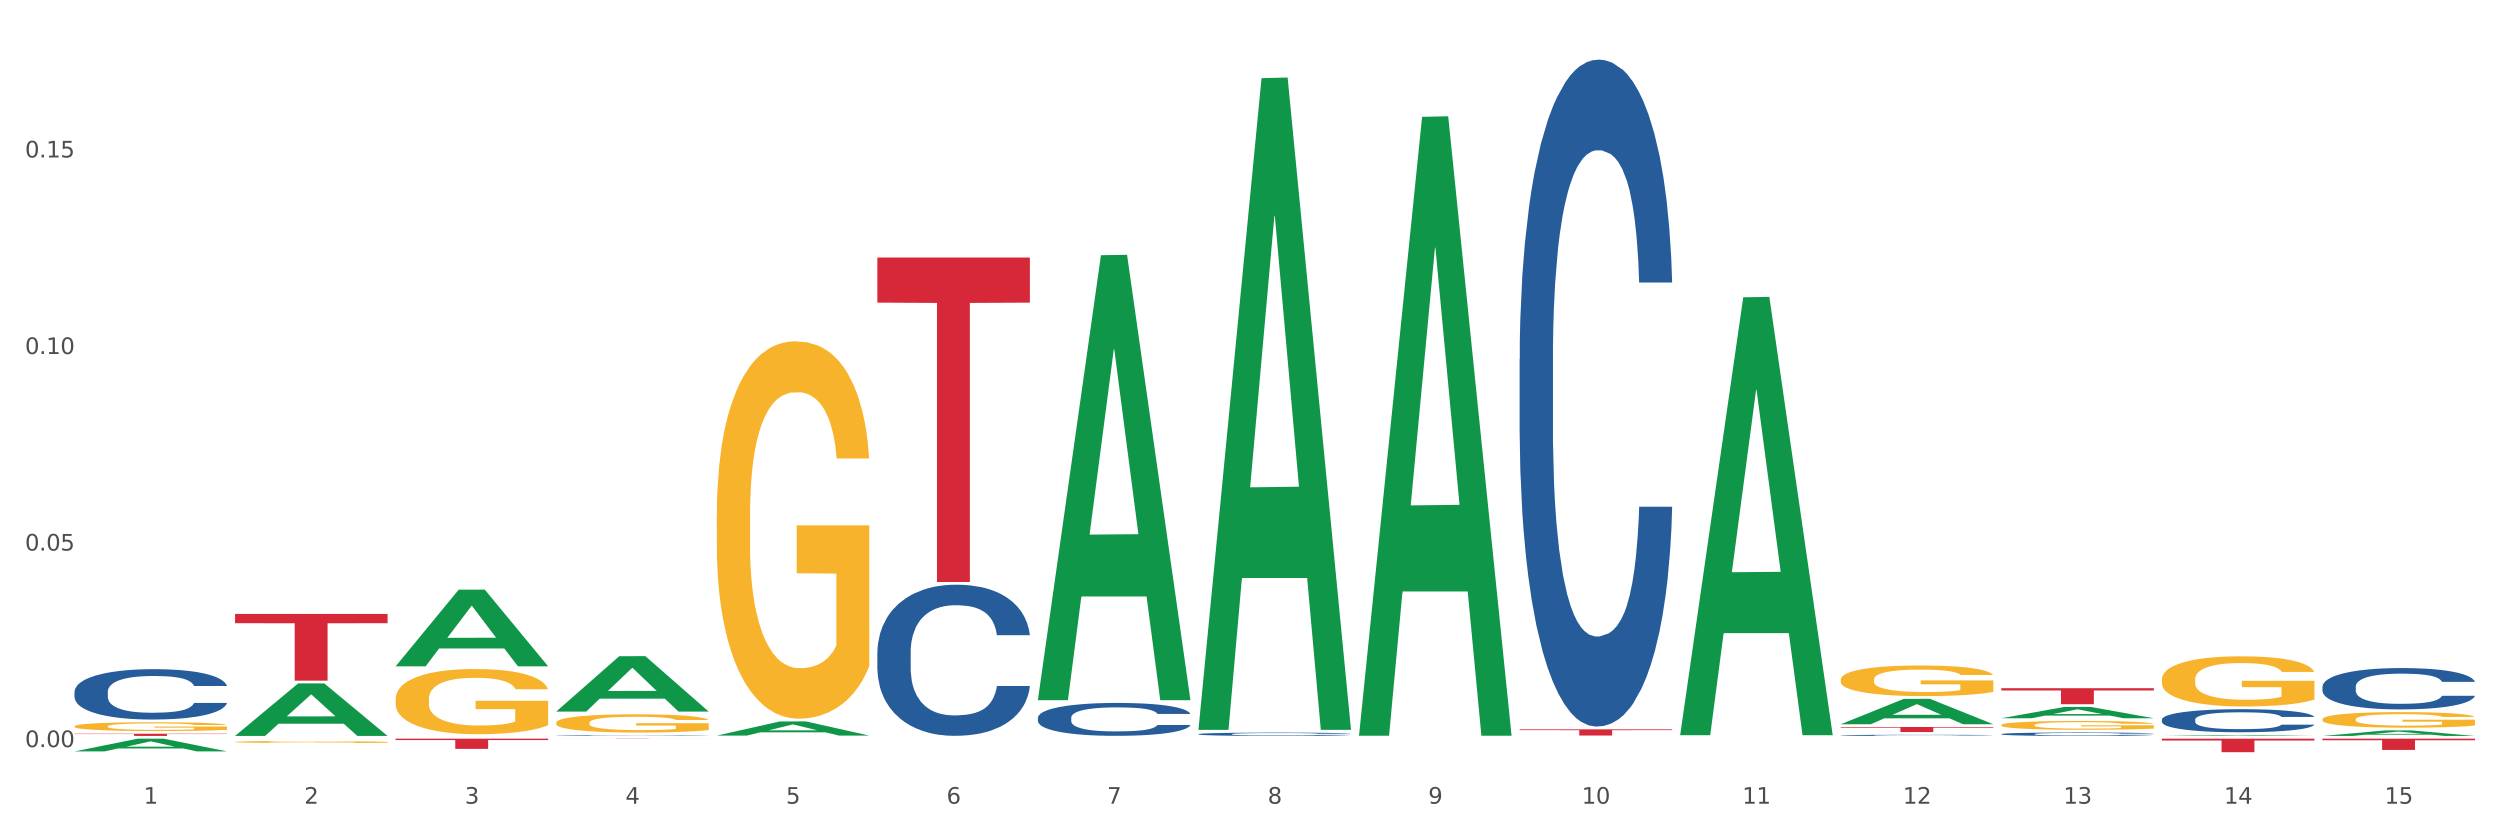
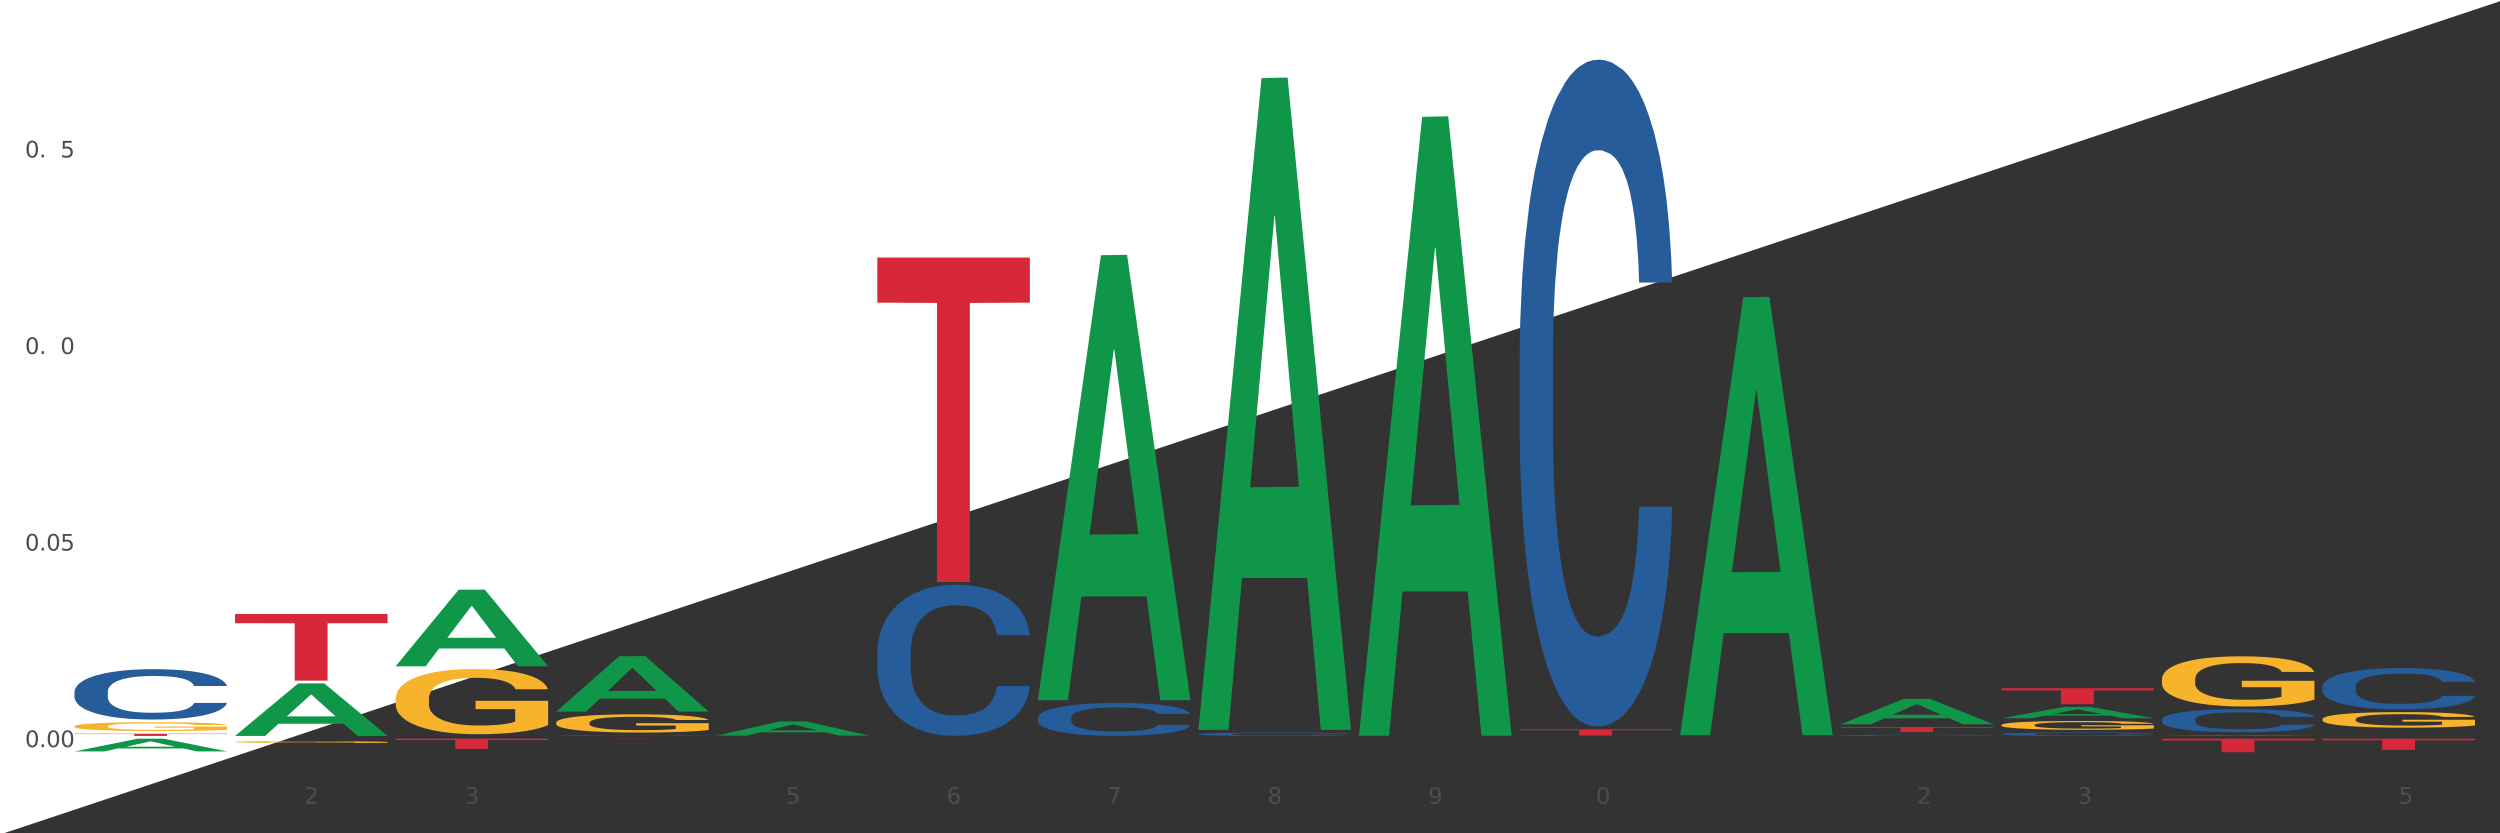
<svg xmlns="http://www.w3.org/2000/svg" xmlns:xlink="http://www.w3.org/1999/xlink" width="1080pt" height="360pt" viewBox="0 0 1080 360" version="1.1">
  <rect x="0" y="0" width="1080" height="360" fill="#333333" stroke="none" />
  <defs>
    <style type="text/css">*{stroke-linejoin: round; stroke-linecap: butt}</style>
  </defs>
  <g id="figure_1">
    <g id="patch_1">
-       <path d="M 0 360  L 1080 360  L 1080 0  L 0 0  z " style="fill: #ffffff; stroke: #ffffff; stroke-linejoin: miter" />
+       <path d="M 0 360  L 1080 0  L 0 0  z " style="fill: #ffffff; stroke: #ffffff; stroke-linejoin: miter" />
    </g>
    <g id="axes_1">
      <g id="matplotlib.axis_1">
        <g id="xtick_1">
          <g id="text_1">
            <g style="fill: #4d4d4d" transform="translate(62.07 347.204) scale(0.096 -0.096)">
              <defs>
-                 <path id="DejaVuSans-31" d="M 794 531  L 1825 531  L 1825 4091  L 703 3866  L 703 4441  L 1819 4666  L 2450 4666  L 2450 531  L 3481 531  L 3481 0  L 794 0  L 794 531  z " transform="scale(0.016)" />
-               </defs>
+                 </defs>
              <use xlink:href="#DejaVuSans-31" />
            </g>
          </g>
        </g>
        <g id="xtick_2">
          <g id="text_2">
            <g style="fill: #4d4d4d" transform="translate(131.436 347.204) scale(0.096 -0.096)">
              <defs>
                <path id="DejaVuSans-32" d="M 1228 531  L 3431 531  L 3431 0  L 469 0  L 469 531  Q 828 903 1448 1529  Q 2069 2156 2228 2338  Q 2531 2678 2651 2914  Q 2772 3150 2772 3378  Q 2772 3750 2511 3984  Q 2250 4219 1831 4219  Q 1534 4219 1204 4116  Q 875 4013 500 3803  L 500 4441  Q 881 4594 1212 4672  Q 1544 4750 1819 4750  Q 2544 4750 2975 4387  Q 3406 4025 3406 3419  Q 3406 3131 3298 2873  Q 3191 2616 2906 2266  Q 2828 2175 2409 1742  Q 1991 1309 1228 531  z " transform="scale(0.016)" />
              </defs>
              <use xlink:href="#DejaVuSans-32" />
            </g>
          </g>
        </g>
        <g id="xtick_3">
          <g id="text_3">
            <g style="fill: #4d4d4d" transform="translate(200.802 347.204) scale(0.096 -0.096)">
              <defs>
                <path id="DejaVuSans-33" d="M 2597 2516  Q 3050 2419 3304 2112  Q 3559 1806 3559 1356  Q 3559 666 3084 287  Q 2609 -91 1734 -91  Q 1441 -91 1130 -33  Q 819 25 488 141  L 488 750  Q 750 597 1062 519  Q 1375 441 1716 441  Q 2309 441 2620 675  Q 2931 909 2931 1356  Q 2931 1769 2642 2001  Q 2353 2234 1838 2234  L 1294 2234  L 1294 2753  L 1863 2753  Q 2328 2753 2575 2939  Q 2822 3125 2822 3475  Q 2822 3834 2567 4026  Q 2313 4219 1838 4219  Q 1578 4219 1281 4162  Q 984 4106 628 3988  L 628 4550  Q 988 4650 1302 4700  Q 1616 4750 1894 4750  Q 2613 4750 3031 4423  Q 3450 4097 3450 3541  Q 3450 3153 3228 2886  Q 3006 2619 2597 2516  z " transform="scale(0.016)" />
              </defs>
              <use xlink:href="#DejaVuSans-33" />
            </g>
          </g>
        </g>
        <g id="xtick_4">
          <g id="text_4">
            <g style="fill: #4d4d4d" transform="translate(270.169 347.204) scale(0.096 -0.096)">
              <defs>
-                 <path id="DejaVuSans-34" d="M 2419 4116  L 825 1625  L 2419 1625  L 2419 4116  z M 2253 4666  L 3047 4666  L 3047 1625  L 3713 1625  L 3713 1100  L 3047 1100  L 3047 0  L 2419 0  L 2419 1100  L 313 1100  L 313 1709  L 2253 4666  z " transform="scale(0.016)" />
-               </defs>
+                 </defs>
              <use xlink:href="#DejaVuSans-34" />
            </g>
          </g>
        </g>
        <g id="xtick_5">
          <g id="text_5">
            <g style="fill: #4d4d4d" transform="translate(339.535 347.204) scale(0.096 -0.096)">
              <defs>
                <path id="DejaVuSans-35" d="M 691 4666  L 3169 4666  L 3169 4134  L 1269 4134  L 1269 2991  Q 1406 3038 1543 3061  Q 1681 3084 1819 3084  Q 2600 3084 3056 2656  Q 3513 2228 3513 1497  Q 3513 744 3044 326  Q 2575 -91 1722 -91  Q 1428 -91 1123 -41  Q 819 9 494 109  L 494 744  Q 775 591 1075 516  Q 1375 441 1709 441  Q 2250 441 2565 725  Q 2881 1009 2881 1497  Q 2881 1984 2565 2268  Q 2250 2553 1709 2553  Q 1456 2553 1204 2497  Q 953 2441 691 2322  L 691 4666  z " transform="scale(0.016)" />
              </defs>
              <use xlink:href="#DejaVuSans-35" />
            </g>
          </g>
        </g>
        <g id="xtick_6">
          <g id="text_6">
            <g style="fill: #4d4d4d" transform="translate(408.901 347.204) scale(0.096 -0.096)">
              <defs>
                <path id="DejaVuSans-36" d="M 2113 2584  Q 1688 2584 1439 2293  Q 1191 2003 1191 1497  Q 1191 994 1439 701  Q 1688 409 2113 409  Q 2538 409 2786 701  Q 3034 994 3034 1497  Q 3034 2003 2786 2293  Q 2538 2584 2113 2584  z M 3366 4563  L 3366 3988  Q 3128 4100 2886 4159  Q 2644 4219 2406 4219  Q 1781 4219 1451 3797  Q 1122 3375 1075 2522  Q 1259 2794 1537 2939  Q 1816 3084 2150 3084  Q 2853 3084 3261 2657  Q 3669 2231 3669 1497  Q 3669 778 3244 343  Q 2819 -91 2113 -91  Q 1303 -91 875 529  Q 447 1150 447 2328  Q 447 3434 972 4092  Q 1497 4750 2381 4750  Q 2619 4750 2861 4703  Q 3103 4656 3366 4563  z " transform="scale(0.016)" />
              </defs>
              <use xlink:href="#DejaVuSans-36" />
            </g>
          </g>
        </g>
        <g id="xtick_7">
          <g id="text_7">
            <g style="fill: #4d4d4d" transform="translate(478.267 347.204) scale(0.096 -0.096)">
              <defs>
                <path id="DejaVuSans-37" d="M 525 4666  L 3525 4666  L 3525 4397  L 1831 0  L 1172 0  L 2766 4134  L 525 4134  L 525 4666  z " transform="scale(0.016)" />
              </defs>
              <use xlink:href="#DejaVuSans-37" />
            </g>
          </g>
        </g>
        <g id="xtick_8">
          <g id="text_8">
            <g style="fill: #4d4d4d" transform="translate(547.634 347.204) scale(0.096 -0.096)">
              <defs>
                <path id="DejaVuSans-38" d="M 2034 2216  Q 1584 2216 1326 1975  Q 1069 1734 1069 1313  Q 1069 891 1326 650  Q 1584 409 2034 409  Q 2484 409 2743 651  Q 3003 894 3003 1313  Q 3003 1734 2745 1975  Q 2488 2216 2034 2216  z M 1403 2484  Q 997 2584 770 2862  Q 544 3141 544 3541  Q 544 4100 942 4425  Q 1341 4750 2034 4750  Q 2731 4750 3128 4425  Q 3525 4100 3525 3541  Q 3525 3141 3298 2862  Q 3072 2584 2669 2484  Q 3125 2378 3379 2068  Q 3634 1759 3634 1313  Q 3634 634 3220 271  Q 2806 -91 2034 -91  Q 1263 -91 848 271  Q 434 634 434 1313  Q 434 1759 690 2068  Q 947 2378 1403 2484  z M 1172 3481  Q 1172 3119 1398 2916  Q 1625 2713 2034 2713  Q 2441 2713 2670 2916  Q 2900 3119 2900 3481  Q 2900 3844 2670 4047  Q 2441 4250 2034 4250  Q 1625 4250 1398 4047  Q 1172 3844 1172 3481  z " transform="scale(0.016)" />
              </defs>
              <use xlink:href="#DejaVuSans-38" />
            </g>
          </g>
        </g>
        <g id="xtick_9">
          <g id="text_9">
            <g style="fill: #4d4d4d" transform="translate(617 347.204) scale(0.096 -0.096)">
              <defs>
                <path id="DejaVuSans-39" d="M 703 97  L 703 672  Q 941 559 1184 500  Q 1428 441 1663 441  Q 2288 441 2617 861  Q 2947 1281 2994 2138  Q 2813 1869 2534 1725  Q 2256 1581 1919 1581  Q 1219 1581 811 2004  Q 403 2428 403 3163  Q 403 3881 828 4315  Q 1253 4750 1959 4750  Q 2769 4750 3195 4129  Q 3622 3509 3622 2328  Q 3622 1225 3098 567  Q 2575 -91 1691 -91  Q 1453 -91 1209 -44  Q 966 3 703 97  z M 1959 2075  Q 2384 2075 2632 2365  Q 2881 2656 2881 3163  Q 2881 3666 2632 3958  Q 2384 4250 1959 4250  Q 1534 4250 1286 3958  Q 1038 3666 1038 3163  Q 1038 2656 1286 2365  Q 1534 2075 1959 2075  z " transform="scale(0.016)" />
              </defs>
              <use xlink:href="#DejaVuSans-39" />
            </g>
          </g>
        </g>
        <g id="xtick_10">
          <g id="text_10">
            <g style="fill: #4d4d4d" transform="translate(683.312 347.204) scale(0.096 -0.096)">
              <defs>
                <path id="DejaVuSans-30" d="M 2034 4250  Q 1547 4250 1301 3770  Q 1056 3291 1056 2328  Q 1056 1369 1301 889  Q 1547 409 2034 409  Q 2525 409 2770 889  Q 3016 1369 3016 2328  Q 3016 3291 2770 3770  Q 2525 4250 2034 4250  z M 2034 4750  Q 2819 4750 3233 4129  Q 3647 3509 3647 2328  Q 3647 1150 3233 529  Q 2819 -91 2034 -91  Q 1250 -91 836 529  Q 422 1150 422 2328  Q 422 3509 836 4129  Q 1250 4750 2034 4750  z " transform="scale(0.016)" />
              </defs>
              <use xlink:href="#DejaVuSans-31" />
              <use xlink:href="#DejaVuSans-30" transform="translate(63.623 0)" />
            </g>
          </g>
        </g>
        <g id="xtick_11">
          <g id="text_11">
            <g style="fill: #4d4d4d" transform="translate(752.678 347.204) scale(0.096 -0.096)">
              <use xlink:href="#DejaVuSans-31" />
              <use xlink:href="#DejaVuSans-31" transform="translate(63.623 0)" />
            </g>
          </g>
        </g>
        <g id="xtick_12">
          <g id="text_12">
            <g style="fill: #4d4d4d" transform="translate(822.044 347.204) scale(0.096 -0.096)">
              <use xlink:href="#DejaVuSans-31" />
              <use xlink:href="#DejaVuSans-32" transform="translate(63.623 0)" />
            </g>
          </g>
        </g>
        <g id="xtick_13">
          <g id="text_13">
            <g style="fill: #4d4d4d" transform="translate(891.411 347.204) scale(0.096 -0.096)">
              <use xlink:href="#DejaVuSans-31" />
              <use xlink:href="#DejaVuSans-33" transform="translate(63.623 0)" />
            </g>
          </g>
        </g>
        <g id="xtick_14">
          <g id="text_14">
            <g style="fill: #4d4d4d" transform="translate(960.777 347.204) scale(0.096 -0.096)">
              <use xlink:href="#DejaVuSans-31" />
              <use xlink:href="#DejaVuSans-34" transform="translate(63.623 0)" />
            </g>
          </g>
        </g>
        <g id="xtick_15">
          <g id="text_15">
            <g style="fill: #4d4d4d" transform="translate(1030.143 347.204) scale(0.096 -0.096)">
              <use xlink:href="#DejaVuSans-31" />
              <use xlink:href="#DejaVuSans-35" transform="translate(63.623 0)" />
            </g>
          </g>
        </g>
        <g id="xtick_16" />
        <g id="xtick_17" />
        <g id="xtick_18" />
        <g id="xtick_19" />
        <g id="xtick_20" />
        <g id="xtick_21" />
        <g id="xtick_22" />
        <g id="xtick_23" />
        <g id="xtick_24" />
        <g id="xtick_25" />
        <g id="xtick_26" />
        <g id="xtick_27" />
        <g id="xtick_28" />
        <g id="xtick_29" />
      </g>
      <g id="matplotlib.axis_2">
        <g id="ytick_1">
          <g id="text_16">
            <g style="fill: #4d4d4d" transform="translate(10.8 322.755) scale(0.096 -0.096)">
              <defs>
                <path id="DejaVuSans-2e" d="M 684 794  L 1344 794  L 1344 0  L 684 0  L 684 794  z " transform="scale(0.016)" />
              </defs>
              <use xlink:href="#DejaVuSans-30" />
              <use xlink:href="#DejaVuSans-2e" transform="translate(63.623 0)" />
              <use xlink:href="#DejaVuSans-30" transform="translate(95.41 0)" />
              <use xlink:href="#DejaVuSans-30" transform="translate(159.033 0)" />
            </g>
          </g>
        </g>
        <g id="ytick_2">
          <g id="text_17">
            <g style="fill: #4d4d4d" transform="translate(10.8 237.846) scale(0.096 -0.096)">
              <use xlink:href="#DejaVuSans-30" />
              <use xlink:href="#DejaVuSans-2e" transform="translate(63.623 0)" />
              <use xlink:href="#DejaVuSans-30" transform="translate(95.41 0)" />
              <use xlink:href="#DejaVuSans-35" transform="translate(159.033 0)" />
            </g>
          </g>
        </g>
        <g id="ytick_3">
          <g id="text_18">
            <g style="fill: #4d4d4d" transform="translate(10.8 152.937) scale(0.096 -0.096)">
              <use xlink:href="#DejaVuSans-30" />
              <use xlink:href="#DejaVuSans-2e" transform="translate(63.623 0)" />
              <use xlink:href="#DejaVuSans-31" transform="translate(95.41 0)" />
              <use xlink:href="#DejaVuSans-30" transform="translate(159.033 0)" />
            </g>
          </g>
        </g>
        <g id="ytick_4">
          <g id="text_19">
            <g style="fill: #4d4d4d" transform="translate(10.8 68.029) scale(0.096 -0.096)">
              <use xlink:href="#DejaVuSans-30" />
              <use xlink:href="#DejaVuSans-2e" transform="translate(63.623 0)" />
              <use xlink:href="#DejaVuSans-31" transform="translate(95.41 0)" />
              <use xlink:href="#DejaVuSans-35" transform="translate(159.033 0)" />
            </g>
          </g>
        </g>
        <g id="ytick_5" />
        <g id="ytick_6" />
        <g id="ytick_7" />
        <g id="ytick_8" />
      </g>
      <g id="PolyCollection_1">
        <path d="M 933.936 317.934  L 934.004 317.933  L 961.178 317.506  L 972.456 317.505  L 999.834 317.935  L 986.79 317.935  L 980.88 317.835  L 952.822 317.835  L 952.618 317.836  L 946.912 317.935  L 933.936 317.935  L 933.936 317.934  L 956.355 317.775  L 977.347 317.775  L 966.953 317.597  L 966.817 317.596  L 966.681 317.597  L 956.287 317.775  L 956.355 317.775  L 933.936 317.934  z " clip-path="url(#pfe00c3561e)" style="fill: #109648" />
        <path d="M 864.57 310.282  L 864.638 310.277  L 891.812 305.393  L 903.089 305.388  L 930.468 310.291  L 917.424 310.291  L 911.513 309.149  L 883.456 309.149  L 883.252 309.168  L 877.545 310.291  L 864.57 310.291  L 864.57 310.282  L 886.989 308.468  L 907.981 308.463  L 897.587 306.433  L 897.451 306.424  L 897.315 306.438  L 886.921 308.463  L 886.989 308.468  L 864.57 310.282  z " clip-path="url(#pfe00c3561e)" style="fill: #109648" />
        <path d="M 795.203 312.859  L 795.271 312.849  L 822.446 301.903  L 833.723 301.892  L 861.101 312.879  L 848.058 312.879  L 842.147 310.321  L 814.09 310.321  L 813.886 310.362  L 808.179 312.879  L 795.203 312.879  L 795.203 312.859  L 817.622 308.794  L 838.615 308.784  L 828.22 304.234  L 828.084 304.213  L 827.949 304.244  L 817.554 308.784  L 817.622 308.794  L 795.203 312.859  z " clip-path="url(#pfe00c3561e)" style="fill: #109648" />
-         <path d="M 1003.302 317.93  L 1003.37 317.928  L 1030.544 315.53  L 1041.822 315.528  L 1069.2 317.935  L 1056.156 317.935  L 1050.246 317.374  L 1022.188 317.374  L 1021.984 317.383  L 1016.278 317.935  L 1003.302 317.935  L 1003.302 317.93  L 1025.721 317.04  L 1046.713 317.037  L 1036.319 316.041  L 1036.183 316.036  L 1036.047 316.043  L 1025.653 317.037  L 1025.721 317.04  L 1003.302 317.93  z " clip-path="url(#pfe00c3561e)" style="fill: #109648" />
        <path d="M 725.837 317.252  L 725.905 317.074  L 753.08 128.428  L 764.357 128.25  L 791.735 317.608  L 778.691 317.608  L 772.781 273.513  L 744.723 273.513  L 744.52 274.224  L 738.813 317.608  L 725.837 317.608  L 725.837 317.252  L 748.256 247.199  L 769.248 247.021  L 758.854 168.611  L 758.718 168.256  L 758.582 168.789  L 748.188 247.021  L 748.256 247.199  L 725.837 317.252  z " clip-path="url(#pfe00c3561e)" style="fill: #109648" />
        <path d="M 170.907 287.795  L 170.975 287.764  L 198.15 254.745  L 209.427 254.714  L 236.805 287.858  L 223.762 287.858  L 217.851 280.14  L 189.794 280.14  L 189.59 280.264  L 183.883 287.858  L 170.907 287.858  L 170.907 287.795  L 193.326 275.534  L 214.319 275.503  L 203.924 261.779  L 203.788 261.716  L 203.653 261.81  L 193.258 275.503  L 193.326 275.534  L 170.907 287.795  z " clip-path="url(#pfe00c3561e)" style="fill: #109648" />
        <path d="M 101.541 317.892  L 101.609 317.871  L 128.784 295.236  L 140.061 295.215  L 167.439 317.935  L 154.395 317.935  L 148.485 312.644  L 120.427 312.644  L 120.224 312.729  L 114.517 317.935  L 101.541 317.935  L 101.541 317.892  L 123.96 309.487  L 144.952 309.465  L 134.558 300.058  L 134.422 300.015  L 134.286 300.079  L 123.892 309.465  L 123.96 309.487  L 101.541 317.892  z " clip-path="url(#pfe00c3561e)" style="fill: #109648" />
        <path d="M 517.739 317.134  L 517.816 317.133  L 517.816 317.096  L 518.05 317.046  L 518.907 316.954  L 519.997 316.884  L 521.867 316.803  L 522.88 316.769  L 524.204 316.731  L 526.93 316.669  L 530.046 316.616  L 532.227 316.587  L 533.863 316.569  L 537.523 316.536  L 539.627 316.522  L 541.808 316.51  L 543.677 316.502  L 546.793 316.493  L 549.285 316.489  L 552.167 316.488  L 554.582 316.489  L 557.776 316.494  L 562.449 316.51  L 564.241 316.519  L 566.656 316.535  L 569.148 316.556  L 571.173 316.577  L 573.51 316.607  L 575.925 316.647  L 578.262 316.697  L 579.898 316.743  L 581.222 316.791  L 582.39 316.85  L 583.247 316.915  L 583.636 316.969  L 569.382 316.969  L 568.992 316.92  L 568.214 316.867  L 567.435 316.832  L 566.578 316.803  L 565.254 316.77  L 564.085 316.749  L 562.138 316.724  L 560.346 316.708  L 558.866 316.699  L 557.075 316.691  L 553.258 316.683  L 550.532 316.683  L 548.818 316.686  L 546.715 316.693  L 544.923 316.702  L 542.82 316.718  L 541.184 316.735  L 539.549 316.757  L 538.614 316.773  L 537.212 316.802  L 536.277 316.825  L 535.031 316.866  L 534.33 316.895  L 533.084 316.97  L 532.538 317.025  L 532.305 317.063  L 532.149 317.105  L 532.149 317.31  L 532.616 317.402  L 533.006 317.442  L 533.629 317.487  L 534.797 317.544  L 536.511 317.601  L 538.302 317.642  L 539.782 317.667  L 541.184 317.685  L 542.587 317.699  L 544.3 317.713  L 545.702 317.72  L 547.805 317.728  L 550.298 317.732  L 552.245 317.732  L 556.218 317.726  L 558.009 317.719  L 559.723 317.71  L 561.593 317.696  L 563.073 317.68  L 563.929 317.668  L 565.331 317.643  L 566.422 317.617  L 567.357 317.586  L 567.98 317.56  L 568.681 317.521  L 569.226 317.476  L 569.382 317.452  L 583.636 317.452  L 583.325 317.5  L 582.78 317.546  L 581.689 317.607  L 580.832 317.643  L 579.508 317.686  L 578.106 317.723  L 576.159 317.764  L 574.367 317.794  L 572.498 317.82  L 570.472 317.844  L 566.811 317.877  L 565.487 317.886  L 562.683 317.902  L 560.502 317.911  L 557.308 317.92  L 554.037 317.926  L 550.61 317.927  L 547.572 317.924  L 544.222 317.916  L 542.119 317.908  L 539.782 317.897  L 537.056 317.878  L 534.486 317.856  L 532.071 317.83  L 529.812 317.799  L 527.709 317.765  L 524.983 317.709  L 522.957 317.653  L 521.477 317.602  L 520.465 317.559  L 519.452 317.504  L 518.907 317.465  L 518.05 317.373  L 517.739 317.288  L 517.739 317.134  z " clip-path="url(#pfe00c3561e)" style="fill: #255c99" />
        <path d="M 864.57 297.308  L 930.468 297.308  L 930.468 298.268  L 904.546 298.274  L 904.546 304.215  L 890.335 304.215  L 890.335 298.274  L 864.57 298.268  L 864.57 297.314  L 864.57 297.308  z " clip-path="url(#pfe00c3561e)" style="fill: #d62839" />
        <path d="M 795.203 314.053  L 861.101 314.053  L 861.101 314.359  L 835.179 314.361  L 835.179 316.258  L 820.969 316.258  L 820.969 314.361  L 795.203 314.359  L 795.203 314.055  L 795.203 314.053  z " clip-path="url(#pfe00c3561e)" style="fill: #d62839" />
        <path d="M 656.471 315.058  L 722.369 315.058  L 722.369 315.431  L 696.447 315.433  L 696.447 317.737  L 682.237 317.737  L 682.237 315.433  L 656.471 315.431  L 656.471 315.061  L 656.471 315.058  z " clip-path="url(#pfe00c3561e)" style="fill: #d62839" />
        <path d="M 379.006 111.26  L 444.904 111.26  L 444.904 130.737  L 418.982 130.868  L 418.982 251.415  L 404.772 251.415  L 404.772 130.868  L 379.006 130.737  L 379.006 111.391  L 379.006 111.26  z " clip-path="url(#pfe00c3561e)" style="fill: #d62839" />
        <path d="M 101.541 265.219  L 167.439 265.219  L 167.439 269.224  L 141.517 269.251  L 141.517 294.042  L 127.307 294.042  L 127.307 269.251  L 101.541 269.224  L 101.541 265.246  L 101.541 265.219  z " clip-path="url(#pfe00c3561e)" style="fill: #d62839" />
        <path d="M 32.175 316.982  L 98.073 316.982  L 98.073 317.115  L 72.151 317.116  L 72.151 317.935  L 57.941 317.935  L 57.941 317.116  L 32.175 317.115  L 32.175 316.983  L 32.175 316.982  z " clip-path="url(#pfe00c3561e)" style="fill: #d62839" />
        <path d="M 933.936 319.108  L 999.834 319.108  L 999.834 319.92  L 973.912 319.925  L 973.912 324.95  L 959.702 324.95  L 959.702 319.925  L 933.936 319.92  L 933.936 319.114  L 933.936 319.108  z " clip-path="url(#pfe00c3561e)" style="fill: #d62839" />
        <path d="M 1003.302 319.108  L 1069.2 319.108  L 1069.2 319.783  L 1043.278 319.788  L 1043.278 323.967  L 1029.068 323.967  L 1029.068 319.788  L 1003.302 319.783  L 1003.302 319.113  L 1003.302 319.108  z " clip-path="url(#pfe00c3561e)" style="fill: #d62839" />
        <path d="M 309.64 317.769  L 309.708 317.764  L 336.882 311.662  L 348.16 311.656  L 375.538 317.781  L 362.494 317.781  L 356.584 316.355  L 328.526 316.355  L 328.322 316.378  L 322.616 317.781  L 309.64 317.781  L 309.64 317.769  L 332.059 315.503  L 353.051 315.498  L 342.657 312.961  L 342.521 312.95  L 342.385 312.967  L 331.991 315.498  L 332.059 315.503  L 309.64 317.769  z " clip-path="url(#pfe00c3561e)" style="fill: #109648" />
        <path d="M 448.372 302.131  L 448.44 301.951  L 475.615 110.25  L 486.892 110.07  L 514.27 302.493  L 501.227 302.493  L 495.316 257.684  L 467.259 257.684  L 467.055 258.407  L 461.348 302.493  L 448.372 302.493  L 448.372 302.131  L 470.791 230.944  L 491.783 230.763  L 481.389 151.084  L 481.253 150.723  L 481.117 151.265  L 470.723 230.763  L 470.791 230.944  L 448.372 302.131  z " clip-path="url(#pfe00c3561e)" style="fill: #109648" />
        <path d="M 517.739 314.785  L 517.806 314.52  L 544.981 33.755  L 556.258 33.49  L 583.636 315.314  L 570.593 315.314  L 564.682 249.687  L 536.625 249.687  L 536.421 250.746  L 530.714 315.314  L 517.739 315.314  L 517.739 314.785  L 540.157 210.523  L 561.15 210.259  L 550.755 93.559  L 550.62 93.03  L 550.484 93.824  L 540.089 210.259  L 540.157 210.523  L 517.739 314.785  z " clip-path="url(#pfe00c3561e)" style="fill: #109648" />
        <path d="M 587.105 317.335  L 587.173 317.083  L 614.347 50.477  L 625.624 50.226  L 653.003 317.837  L 639.959 317.837  L 634.049 255.52  L 605.991 255.52  L 605.787 256.525  L 600.081 317.837  L 587.105 317.837  L 587.105 317.335  L 609.524 218.331  L 630.516 218.08  L 620.122 107.266  L 619.986 106.764  L 619.85 107.517  L 609.456 218.08  L 609.524 218.331  L 587.105 317.335  z " clip-path="url(#pfe00c3561e)" style="fill: #109648" />
        <path d="M 240.274 319.108  L 306.172 319.108  L 306.172 319.121  L 280.25 319.121  L 280.25 319.2  L 266.039 319.2  L 266.039 319.121  L 240.274 319.121  L 240.274 319.108  L 240.274 319.108  z " clip-path="url(#pfe00c3561e)" style="fill: #d62839" />
        <path d="M 170.907 319.108  L 236.805 319.108  L 236.805 319.719  L 210.883 319.723  L 210.883 323.505  L 196.673 323.505  L 196.673 319.723  L 170.907 319.719  L 170.907 319.112  L 170.907 319.108  z " clip-path="url(#pfe00c3561e)" style="fill: #d62839" />
        <path d="M 101.541 320.506  L 101.619 320.505  L 101.619 320.476  L 101.775 320.451  L 102.553 320.39  L 103.72 320.341  L 104.575 320.314  L 105.431 320.292  L 106.443 320.271  L 107.688 320.248  L 109.944 320.215  L 111.344 320.198  L 113.056 320.18  L 116.168 320.155  L 118.424 320.14  L 120.758 320.128  L 124.57 320.113  L 127.06 320.107  L 129.705 320.102  L 132.895 320.099  L 135.307 320.098  L 140.598 320.101  L 145.11 320.108  L 147.289 320.113  L 150.089 320.123  L 151.568 320.13  L 153.979 320.142  L 156.469 320.159  L 158.181 320.174  L 160.748 320.201  L 162.693 320.229  L 164.483 320.262  L 165.416 320.286  L 166.117 320.308  L 166.739 320.333  L 167.361 320.372  L 153.357 320.372  L 152.812 320.344  L 151.957 320.317  L 150.712 320.291  L 149.623 320.275  L 147.755 320.255  L 146.044 320.242  L 144.254 320.233  L 142.076 320.225  L 140.364 320.221  L 137.952 320.217  L 133.206 320.218  L 130.017 320.225  L 127.838 320.233  L 126.438 320.24  L 125.193 320.248  L 123.792 320.259  L 122.159 320.276  L 120.992 320.291  L 119.825 320.311  L 118.891 320.33  L 118.035 320.353  L 117.335 320.377  L 116.79 320.402  L 116.324 320.432  L 115.935 320.483  L 115.935 320.593  L 116.09 320.618  L 116.479 320.651  L 116.946 320.676  L 117.724 320.706  L 118.424 320.726  L 119.747 320.755  L 121.225 320.779  L 122.392 320.795  L 123.559 320.808  L 125.582 320.825  L 127.838 320.84  L 129.783 320.849  L 132.428 320.857  L 134.218 320.86  L 135.774 320.862  L 139.586 320.862  L 142.309 320.859  L 145.343 320.854  L 147.678 320.846  L 149.623 320.837  L 151.801 320.823  L 153.201 320.809  L 153.201 320.641  L 136.085 320.64  L 136.085 320.528  L 167.439 320.528  L 167.439 320.857  L 166.117 320.874  L 164.638 320.889  L 163.082 320.903  L 160.748 320.92  L 157.947 320.936  L 155.458 320.947  L 152.812 320.957  L 149.7 320.965  L 145.655 320.973  L 143.165 320.977  L 140.053 320.979  L 136.396 320.98  L 133.206 320.978  L 130.094 320.974  L 126.827 320.967  L 123.637 320.957  L 121.225 320.946  L 118.813 320.933  L 116.246 320.916  L 114.223 320.9  L 112.667 320.886  L 110.955 320.867  L 109.088 320.843  L 107.688 320.821  L 106.443 320.799  L 105.12 320.77  L 104.186 320.745  L 103.253 320.713  L 102.708 320.69  L 102.086 320.654  L 101.619 320.603  L 101.541 320.506  z " clip-path="url(#pfe00c3561e)" style="fill: #f7b32b" />
        <path d="M 32.175 313.766  L 32.253 313.763  L 32.253 313.638  L 32.408 313.53  L 33.186 313.27  L 34.353 313.055  L 35.209 312.94  L 36.065 312.847  L 37.076 312.753  L 38.321 312.656  L 40.578 312.514  L 41.978 312.441  L 43.69 312.365  L 46.802 312.254  L 49.058 312.191  L 51.392 312.139  L 55.204 312.077  L 57.694 312.049  L 60.339 312.028  L 63.529 312.014  L 65.941 312.011  L 71.231 312.021  L 75.744 312.053  L 77.922 312.077  L 80.723 312.118  L 82.201 312.146  L 84.613 312.202  L 87.103 312.275  L 88.815 312.337  L 91.382 312.455  L 93.327 312.573  L 95.116 312.719  L 96.05 312.819  L 96.75 312.913  L 97.373 313.02  L 97.995 313.19  L 83.991 313.19  L 83.446 313.069  L 82.59 312.954  L 81.346 312.843  L 80.256 312.774  L 78.389 312.687  L 76.677 312.632  L 74.888 312.59  L 72.71 312.555  L 70.998 312.538  L 68.586 312.524  L 63.84 312.528  L 60.65 312.555  L 58.472 312.59  L 57.071 312.621  L 55.827 312.656  L 54.426 312.705  L 52.792 312.777  L 51.625 312.843  L 50.458 312.927  L 49.525 313.01  L 48.669 313.107  L 47.969 313.211  L 47.424 313.319  L 46.957 313.45  L 46.568 313.669  L 46.568 314.144  L 46.724 314.252  L 47.113 314.394  L 47.58 314.501  L 48.358 314.63  L 49.058 314.716  L 50.381 314.841  L 51.859 314.945  L 53.026 315.011  L 54.193 315.067  L 56.216 315.143  L 58.472 315.205  L 60.417 315.244  L 63.062 315.278  L 64.852 315.292  L 66.408 315.299  L 70.22 315.299  L 72.943 315.289  L 75.977 315.264  L 78.311 315.233  L 80.256 315.195  L 82.435 315.133  L 83.835 315.074  L 83.835 314.349  L 66.719 314.345  L 66.719 313.863  L 98.073 313.863  L 98.073 315.278  L 96.75 315.351  L 95.272 315.417  L 93.716 315.476  L 91.382 315.549  L 88.581 315.618  L 86.091 315.667  L 83.446 315.708  L 80.334 315.747  L 76.288 315.781  L 73.799 315.795  L 70.687 315.806  L 67.03 315.809  L 63.84 315.802  L 60.728 315.785  L 57.461 315.754  L 54.271 315.708  L 51.859 315.663  L 49.447 315.608  L 46.879 315.535  L 44.857 315.466  L 43.301 315.403  L 41.589 315.323  L 39.722 315.219  L 38.321 315.126  L 37.076 315.029  L 35.754 314.904  L 34.82 314.796  L 33.887 314.661  L 33.342 314.56  L 32.72 314.404  L 32.253 314.186  L 32.175 313.766  z " clip-path="url(#pfe00c3561e)" style="fill: #f7b32b" />
        <path d="M 1003.302 310.739  L 1003.38 310.733  L 1003.38 310.512  L 1003.535 310.321  L 1004.314 309.861  L 1005.481 309.48  L 1006.336 309.278  L 1007.192 309.112  L 1008.204 308.946  L 1009.448 308.774  L 1011.705 308.523  L 1013.105 308.394  L 1014.817 308.259  L 1017.929 308.062  L 1020.185 307.952  L 1022.519 307.86  L 1026.331 307.749  L 1028.821 307.7  L 1031.466 307.663  L 1034.656 307.639  L 1037.068 307.633  L 1042.358 307.651  L 1046.871 307.706  L 1049.049 307.749  L 1051.85 307.823  L 1053.328 307.872  L 1055.74 307.97  L 1058.23 308.099  L 1059.942 308.21  L 1062.509 308.418  L 1064.454 308.627  L 1066.244 308.885  L 1067.177 309.063  L 1067.877 309.229  L 1068.5 309.419  L 1069.122 309.72  L 1055.118 309.72  L 1054.573 309.505  L 1053.717 309.302  L 1052.473 309.106  L 1051.383 308.983  L 1049.516 308.83  L 1047.805 308.731  L 1046.015 308.658  L 1043.837 308.596  L 1042.125 308.566  L 1039.713 308.541  L 1034.967 308.547  L 1031.777 308.596  L 1029.599 308.658  L 1028.199 308.713  L 1026.954 308.774  L 1025.553 308.86  L 1023.919 308.989  L 1022.752 309.106  L 1021.585 309.253  L 1020.652 309.401  L 1019.796 309.572  L 1019.096 309.757  L 1018.551 309.947  L 1018.084 310.18  L 1017.695 310.567  L 1017.695 311.408  L 1017.851 311.598  L 1018.24 311.85  L 1018.707 312.04  L 1019.485 312.267  L 1020.185 312.421  L 1021.508 312.642  L 1022.986 312.826  L 1024.153 312.942  L 1025.32 313.041  L 1027.343 313.176  L 1029.599 313.286  L 1031.544 313.354  L 1034.189 313.415  L 1035.979 313.44  L 1037.535 313.452  L 1041.347 313.452  L 1044.07 313.434  L 1047.104 313.391  L 1049.438 313.335  L 1051.383 313.268  L 1053.562 313.157  L 1054.962 313.053  L 1054.962 311.77  L 1037.846 311.764  L 1037.846 310.911  L 1069.2 310.911  L 1069.2 313.415  L 1067.877 313.544  L 1066.399 313.661  L 1064.843 313.765  L 1062.509 313.894  L 1059.708 314.017  L 1057.219 314.103  L 1054.573 314.176  L 1051.461 314.244  L 1047.416 314.305  L 1044.926 314.33  L 1041.814 314.348  L 1038.157 314.354  L 1034.967 314.342  L 1031.855 314.311  L 1028.588 314.256  L 1025.398 314.176  L 1022.986 314.097  L 1020.574 313.998  L 1018.007 313.869  L 1015.984 313.747  L 1014.428 313.636  L 1012.716 313.495  L 1010.849 313.311  L 1009.448 313.145  L 1008.204 312.973  L 1006.881 312.752  L 1005.947 312.562  L 1005.014 312.322  L 1004.469 312.144  L 1003.847 311.868  L 1003.38 311.482  L 1003.302 310.739  z " clip-path="url(#pfe00c3561e)" style="fill: #f7b32b" />
        <path d="M 240.274 307.37  L 240.342 307.348  L 267.516 283.477  L 278.793 283.455  L 306.172 307.415  L 293.128 307.415  L 287.217 301.836  L 259.16 301.836  L 258.956 301.926  L 253.249 307.415  L 240.274 307.415  L 240.274 307.37  L 262.693 298.506  L 283.685 298.484  L 273.291 288.562  L 273.155 288.517  L 273.019 288.584  L 262.625 298.484  L 262.693 298.506  L 240.274 307.37  z " clip-path="url(#pfe00c3561e)" style="fill: #109648" />
        <path d="M 240.274 312.228  L 240.351 312.22  L 240.351 311.962  L 240.507 311.739  L 241.285 311.199  L 242.452 310.753  L 243.308 310.516  L 244.164 310.322  L 245.175 310.128  L 246.42 309.926  L 248.676 309.632  L 250.077 309.481  L 251.788 309.322  L 254.9 309.092  L 257.157 308.963  L 259.491 308.855  L 263.303 308.725  L 265.793 308.668  L 268.438 308.625  L 271.628 308.596  L 274.04 308.589  L 279.33 308.61  L 283.843 308.675  L 286.021 308.725  L 288.822 308.812  L 290.3 308.869  L 292.712 308.984  L 295.202 309.135  L 296.913 309.265  L 299.481 309.509  L 301.426 309.754  L 303.215 310.056  L 304.149 310.264  L 304.849 310.459  L 305.471 310.682  L 306.094 311.034  L 292.089 311.034  L 291.545 310.782  L 290.689 310.545  L 289.444 310.315  L 288.355 310.171  L 286.488 309.991  L 284.776 309.876  L 282.987 309.79  L 280.808 309.718  L 279.097 309.682  L 276.685 309.653  L 271.939 309.66  L 268.749 309.718  L 266.571 309.79  L 265.17 309.854  L 263.925 309.926  L 262.525 310.027  L 260.891 310.178  L 259.724 310.315  L 258.557 310.487  L 257.623 310.66  L 256.768 310.861  L 256.067 311.077  L 255.523 311.3  L 255.056 311.573  L 254.667 312.026  L 254.667 313.012  L 254.823 313.234  L 255.212 313.529  L 255.678 313.752  L 256.456 314.018  L 257.157 314.198  L 258.479 314.457  L 259.957 314.673  L 261.124 314.809  L 262.291 314.924  L 264.314 315.083  L 266.571 315.212  L 268.516 315.291  L 271.161 315.363  L 272.95 315.392  L 274.506 315.406  L 278.319 315.406  L 281.042 315.385  L 284.076 315.334  L 286.41 315.27  L 288.355 315.191  L 290.533 315.061  L 291.934 314.939  L 291.934 313.436  L 274.818 313.429  L 274.818 312.429  L 306.172 312.429  L 306.172 315.363  L 304.849 315.514  L 303.371 315.651  L 301.815 315.773  L 299.481 315.924  L 296.68 316.068  L 294.19 316.169  L 291.545 316.255  L 288.433 316.334  L 284.387 316.406  L 281.897 316.435  L 278.785 316.456  L 275.129 316.463  L 271.939 316.449  L 268.827 316.413  L 265.559 316.348  L 262.369 316.255  L 259.957 316.161  L 257.546 316.046  L 254.978 315.895  L 252.955 315.752  L 251.399 315.622  L 249.688 315.457  L 247.82 315.241  L 246.42 315.047  L 245.175 314.845  L 243.853 314.586  L 242.919 314.364  L 241.985 314.083  L 241.441 313.875  L 240.818 313.551  L 240.351 313.098  L 240.274 312.228  z " clip-path="url(#pfe00c3561e)" style="fill: #f7b32b" />
        <path d="M 170.907 302.04  L 170.985 302.015  L 170.985 301.089  L 171.141 300.292  L 171.919 298.364  L 173.086 296.77  L 173.942 295.921  L 174.798 295.227  L 175.809 294.533  L 177.054 293.813  L 179.31 292.759  L 180.71 292.219  L 182.422 291.653  L 185.534 290.831  L 187.79 290.368  L 190.124 289.982  L 193.937 289.52  L 196.426 289.314  L 199.072 289.16  L 202.261 289.057  L 204.673 289.031  L 209.964 289.108  L 214.476 289.34  L 216.655 289.52  L 219.456 289.828  L 220.934 290.034  L 223.346 290.445  L 225.835 290.985  L 227.547 291.448  L 230.114 292.322  L 232.059 293.196  L 233.849 294.276  L 234.783 295.021  L 235.483 295.716  L 236.105 296.513  L 236.728 297.772  L 222.723 297.772  L 222.179 296.873  L 221.323 296.024  L 220.078 295.201  L 218.989 294.687  L 217.122 294.045  L 215.41 293.633  L 213.62 293.325  L 211.442 293.068  L 209.73 292.939  L 207.319 292.836  L 202.573 292.862  L 199.383 293.068  L 197.204 293.325  L 195.804 293.556  L 194.559 293.813  L 193.159 294.173  L 191.525 294.713  L 190.358 295.201  L 189.191 295.819  L 188.257 296.436  L 187.401 297.155  L 186.701 297.927  L 186.157 298.724  L 185.69 299.701  L 185.301 301.32  L 185.301 304.843  L 185.456 305.64  L 185.845 306.694  L 186.312 307.491  L 187.09 308.442  L 187.79 309.085  L 189.113 310.011  L 190.591 310.782  L 191.758 311.27  L 192.925 311.682  L 194.948 312.247  L 197.204 312.71  L 199.149 312.993  L 201.795 313.25  L 203.584 313.353  L 205.14 313.404  L 208.952 313.404  L 211.675 313.327  L 214.71 313.147  L 217.044 312.916  L 218.989 312.633  L 221.167 312.17  L 222.568 311.733  L 222.568 306.36  L 205.451 306.334  L 205.451 302.76  L 236.805 302.76  L 236.805 313.25  L 235.483 313.79  L 234.004 314.278  L 232.448 314.715  L 230.114 315.255  L 227.314 315.77  L 224.824 316.13  L 222.179 316.438  L 219.067 316.721  L 215.021 316.978  L 212.531 317.081  L 209.419 317.158  L 205.763 317.184  L 202.573 317.132  L 199.461 317.004  L 196.193 316.772  L 193.003 316.438  L 190.591 316.104  L 188.179 315.692  L 185.612 315.153  L 183.589 314.638  L 182.033 314.176  L 180.321 313.584  L 178.454 312.813  L 177.054 312.119  L 175.809 311.399  L 174.486 310.473  L 173.553 309.676  L 172.619 308.674  L 172.074 307.928  L 171.452 306.771  L 170.985 305.151  L 170.907 302.04  z " clip-path="url(#pfe00c3561e)" style="fill: #f7b32b" />
-         <path d="M 309.64 222.781  L 309.718 222.632  L 309.718 217.271  L 309.873 212.655  L 310.651 201.488  L 311.818 192.256  L 312.674 187.342  L 313.53 183.322  L 314.541 179.302  L 315.786 175.133  L 318.042 169.028  L 319.443 165.901  L 321.155 162.625  L 324.267 157.86  L 326.523 155.18  L 328.857 152.947  L 332.669 150.266  L 335.159 149.075  L 337.804 148.182  L 340.994 147.586  L 343.406 147.437  L 348.696 147.884  L 353.209 149.224  L 355.387 150.266  L 358.188 152.053  L 359.666 153.244  L 362.078 155.627  L 364.568 158.754  L 366.279 161.434  L 368.847 166.496  L 370.792 171.559  L 372.581 177.813  L 373.515 182.131  L 374.215 186.151  L 374.838 190.767  L 375.46 198.063  L 361.456 198.063  L 360.911 192.852  L 360.055 187.938  L 358.81 183.173  L 357.721 180.195  L 355.854 176.473  L 354.142 174.09  L 352.353 172.303  L 350.174 170.814  L 348.463 170.07  L 346.051 169.474  L 341.305 169.623  L 338.115 170.814  L 335.937 172.303  L 334.536 173.644  L 333.292 175.133  L 331.891 177.217  L 330.257 180.344  L 329.09 183.173  L 327.923 186.747  L 326.99 190.32  L 326.134 194.49  L 325.434 198.957  L 324.889 203.572  L 324.422 209.231  L 324.033 218.611  L 324.033 239.011  L 324.189 243.626  L 324.578 249.731  L 325.045 254.347  L 325.823 259.857  L 326.523 263.579  L 327.845 268.939  L 329.324 273.406  L 330.491 276.236  L 331.658 278.618  L 333.681 281.894  L 335.937 284.574  L 337.882 286.212  L 340.527 287.701  L 342.317 288.296  L 343.873 288.594  L 347.685 288.594  L 350.408 288.148  L 353.442 287.105  L 355.776 285.765  L 357.721 284.127  L 359.9 281.447  L 361.3 278.916  L 361.3 247.796  L 344.184 247.647  L 344.184 226.95  L 375.538 226.95  L 375.538 287.701  L 374.215 290.828  L 372.737 293.657  L 371.181 296.188  L 368.847 299.315  L 366.046 302.293  L 363.556 304.378  L 360.911 306.164  L 357.799 307.802  L 353.753 309.291  L 351.264 309.887  L 348.152 310.334  L 344.495 310.482  L 341.305 310.185  L 338.193 309.44  L 334.925 308.1  L 331.736 306.164  L 329.324 304.229  L 326.912 301.846  L 324.344 298.719  L 322.322 295.741  L 320.766 293.061  L 319.054 289.637  L 317.187 285.17  L 315.786 281.149  L 314.541 276.98  L 313.219 271.62  L 312.285 267.004  L 311.352 261.197  L 310.807 256.879  L 310.184 250.178  L 309.718 240.797  L 309.64 222.781  z " clip-path="url(#pfe00c3561e)" style="fill: #f7b32b" />
        <path d="M 933.936 310.849  L 934.014 310.84  L 934.014 310.586  L 934.247 310.24  L 935.104 309.604  L 936.195 309.122  L 938.064 308.558  L 939.077 308.321  L 940.401 308.058  L 943.127 307.63  L 946.243 307.267  L 948.424 307.067  L 950.06 306.939  L 953.721 306.712  L 955.824 306.612  L 958.005 306.53  L 959.874 306.476  L 962.99 306.412  L 965.483 306.385  L 968.365 306.376  L 970.779 306.385  L 973.973 306.421  L 978.647 306.53  L 980.438 306.594  L 982.853 306.703  L 985.346 306.848  L 987.371 306.994  L 989.708 307.203  L 992.122 307.476  L 994.459 307.821  L 996.095 308.14  L 997.419 308.476  L 998.587 308.885  L 999.444 309.331  L 999.834 309.704  L 985.579 309.704  L 985.19 309.367  L 984.411 309.003  L 983.632 308.758  L 982.775 308.558  L 981.451 308.331  L 980.283 308.185  L 978.335 308.012  L 976.544 307.903  L 975.064 307.84  L 973.272 307.785  L 969.455 307.73  L 966.729 307.73  L 965.015 307.749  L 962.912 307.794  L 961.121 307.858  L 959.018 307.967  L 957.382 308.085  L 955.746 308.24  L 954.811 308.349  L 953.409 308.549  L 952.475 308.712  L 951.228 308.994  L 950.527 309.194  L 949.281 309.713  L 948.736 310.095  L 948.502 310.358  L 948.346 310.649  L 948.346 312.068  L 948.814 312.704  L 949.203 312.977  L 949.826 313.286  L 950.995 313.686  L 952.708 314.077  L 954.5 314.359  L 955.98 314.532  L 957.382 314.659  L 958.784 314.759  L 960.498 314.85  L 961.9 314.904  L 964.003 314.959  L 966.495 314.986  L 968.443 314.986  L 972.415 314.941  L 974.207 314.895  L 975.92 314.832  L 977.79 314.732  L 979.27 314.623  L 980.127 314.541  L 981.529 314.368  L 982.619 314.186  L 983.554 313.977  L 984.177 313.795  L 984.878 313.522  L 985.423 313.213  L 985.579 313.05  L 999.834 313.05  L 999.522 313.377  L 998.977 313.695  L 997.886 314.123  L 997.03 314.368  L 995.705 314.668  L 994.303 314.923  L 992.356 315.205  L 990.564 315.414  L 988.695 315.595  L 986.67 315.759  L 983.009 315.986  L 981.685 316.05  L 978.88 316.159  L 976.699 316.223  L 973.506 316.287  L 970.234 316.323  L 966.807 316.332  L 963.769 316.314  L 960.42 316.259  L 958.317 316.205  L 955.98 316.123  L 953.253 315.996  L 950.683 315.841  L 948.268 315.659  L 946.009 315.45  L 943.906 315.214  L 941.18 314.823  L 939.155 314.441  L 937.675 314.086  L 936.662 313.786  L 935.65 313.404  L 935.104 313.141  L 934.247 312.504  L 933.936 311.913  L 933.936 310.849  z " clip-path="url(#pfe00c3561e)" style="fill: #255c99" />
        <path d="M 32.175 324.597  L 32.243 324.592  L 59.417 319.113  L 70.695 319.108  L 98.073 324.607  L 85.029 324.607  L 79.119 323.327  L 51.061 323.327  L 50.857 323.347  L 45.151 324.607  L 32.175 324.607  L 32.175 324.597  L 54.594 322.563  L 75.586 322.557  L 65.192 320.28  L 65.056 320.27  L 64.92 320.285  L 54.526 322.557  L 54.594 322.563  L 32.175 324.597  z " clip-path="url(#pfe00c3561e)" style="fill: #109648" />
        <path d="M 1003.302 296.625  L 1003.38 296.609  L 1003.38 296.152  L 1003.614 295.532  L 1004.47 294.391  L 1005.561 293.526  L 1007.43 292.515  L 1008.443 292.091  L 1009.767 291.618  L 1012.494 290.851  L 1015.609 290.199  L 1017.79 289.84  L 1019.426 289.612  L 1023.087 289.204  L 1025.19 289.025  L 1027.371 288.878  L 1029.241 288.78  L 1032.356 288.666  L 1034.849 288.617  L 1037.731 288.601  L 1040.146 288.617  L 1043.339 288.682  L 1048.013 288.878  L 1049.805 288.992  L 1052.219 289.188  L 1054.712 289.449  L 1056.737 289.71  L 1059.074 290.085  L 1061.489 290.574  L 1063.825 291.194  L 1065.461 291.765  L 1066.785 292.368  L 1067.954 293.102  L 1068.811 293.901  L 1069.2 294.57  L 1054.945 294.57  L 1054.556 293.966  L 1053.777 293.314  L 1052.998 292.874  L 1052.141 292.515  L 1050.817 292.107  L 1049.649 291.846  L 1047.701 291.536  L 1045.91 291.341  L 1044.43 291.227  L 1042.638 291.129  L 1038.822 291.031  L 1036.095 291.031  L 1034.382 291.063  L 1032.278 291.145  L 1030.487 291.259  L 1028.384 291.455  L 1026.748 291.667  L 1025.112 291.944  L 1024.178 292.14  L 1022.775 292.499  L 1021.841 292.792  L 1020.594 293.298  L 1019.893 293.657  L 1018.647 294.586  L 1018.102 295.271  L 1017.868 295.744  L 1017.712 296.266  L 1017.712 298.81  L 1018.18 299.952  L 1018.569 300.441  L 1019.192 300.996  L 1020.361 301.713  L 1022.074 302.415  L 1023.866 302.92  L 1025.346 303.23  L 1026.748 303.458  L 1028.15 303.638  L 1029.864 303.801  L 1031.266 303.899  L 1033.369 303.997  L 1035.862 304.046  L 1037.809 304.046  L 1041.781 303.964  L 1043.573 303.882  L 1045.287 303.768  L 1047.156 303.589  L 1048.636 303.393  L 1049.493 303.246  L 1050.895 302.937  L 1051.986 302.61  L 1052.92 302.235  L 1053.543 301.909  L 1054.244 301.42  L 1054.79 300.865  L 1054.945 300.572  L 1069.2 300.572  L 1068.888 301.159  L 1068.343 301.73  L 1067.253 302.496  L 1066.396 302.937  L 1065.072 303.475  L 1063.67 303.931  L 1061.722 304.437  L 1059.931 304.812  L 1058.061 305.138  L 1056.036 305.432  L 1052.375 305.84  L 1051.051 305.954  L 1048.247 306.149  L 1046.066 306.264  L 1042.872 306.378  L 1039.6 306.443  L 1036.173 306.459  L 1033.135 306.427  L 1029.786 306.329  L 1027.683 306.231  L 1025.346 306.084  L 1022.62 305.856  L 1020.049 305.579  L 1017.634 305.252  L 1015.376 304.877  L 1013.272 304.453  L 1010.546 303.752  L 1008.521 303.067  L 1007.041 302.431  L 1006.028 301.893  L 1005.016 301.208  L 1004.47 300.735  L 1003.614 299.593  L 1003.302 298.533  L 1003.302 296.625  z " clip-path="url(#pfe00c3561e)" style="fill: #255c99" />
        <path d="M 448.372 310.053  L 448.45 310.04  L 448.45 309.676  L 448.684 309.183  L 449.541 308.274  L 450.631 307.586  L 452.501 306.782  L 453.513 306.444  L 454.837 306.068  L 457.564 305.458  L 460.679 304.938  L 462.861 304.653  L 464.496 304.471  L 468.157 304.146  L 470.26 304.004  L 472.441 303.887  L 474.311 303.809  L 477.427 303.718  L 479.919 303.679  L 482.801 303.666  L 485.216 303.679  L 488.41 303.731  L 493.083 303.887  L 494.875 303.978  L 497.289 304.133  L 499.782 304.341  L 501.807 304.549  L 504.144 304.847  L 506.559 305.237  L 508.896 305.73  L 510.531 306.184  L 511.856 306.665  L 513.024 307.249  L 513.881 307.885  L 514.27 308.417  L 500.016 308.417  L 499.626 307.937  L 498.847 307.418  L 498.068 307.067  L 497.212 306.782  L 495.887 306.457  L 494.719 306.249  L 492.772 306.003  L 490.98 305.847  L 489.5 305.756  L 487.709 305.678  L 483.892 305.6  L 481.165 305.6  L 479.452 305.626  L 477.349 305.691  L 475.557 305.782  L 473.454 305.938  L 471.818 306.107  L 470.183 306.327  L 469.248 306.483  L 467.846 306.769  L 466.911 307.002  L 465.665 307.405  L 464.964 307.69  L 463.717 308.43  L 463.172 308.975  L 462.938 309.352  L 462.783 309.767  L 462.783 311.792  L 463.25 312.701  L 463.639 313.09  L 464.263 313.532  L 465.431 314.103  L 467.145 314.661  L 468.936 315.064  L 470.416 315.31  L 471.818 315.492  L 473.22 315.635  L 474.934 315.765  L 476.336 315.843  L 478.439 315.92  L 480.932 315.959  L 482.879 315.959  L 486.852 315.894  L 488.643 315.83  L 490.357 315.739  L 492.226 315.596  L 493.706 315.44  L 494.563 315.323  L 495.965 315.077  L 497.056 314.817  L 497.99 314.518  L 498.614 314.259  L 499.315 313.869  L 499.86 313.428  L 500.016 313.194  L 514.27 313.194  L 513.959 313.662  L 513.413 314.116  L 512.323 314.726  L 511.466 315.077  L 510.142 315.505  L 508.74 315.868  L 506.792 316.271  L 505.001 316.569  L 503.131 316.829  L 501.106 317.063  L 497.445 317.387  L 496.121 317.478  L 493.317 317.634  L 491.136 317.725  L 487.942 317.816  L 484.671 317.868  L 481.243 317.881  L 478.206 317.855  L 474.856 317.777  L 472.753 317.699  L 470.416 317.582  L 467.69 317.4  L 465.119 317.18  L 462.705 316.92  L 460.446 316.621  L 458.343 316.284  L 455.616 315.726  L 453.591 315.18  L 452.111 314.674  L 451.099 314.246  L 450.086 313.701  L 449.541 313.324  L 448.684 312.415  L 448.372 311.572  L 448.372 310.053  z " clip-path="url(#pfe00c3561e)" style="fill: #255c99" />
        <path d="M 379.006 281.924  L 379.084 281.864  L 379.084 280.194  L 379.318 277.929  L 380.175 273.755  L 381.265 270.595  L 383.134 266.898  L 384.147 265.348  L 385.471 263.619  L 388.198 260.817  L 391.313 258.432  L 393.494 257.12  L 395.13 256.285  L 398.791 254.795  L 400.894 254.139  L 403.075 253.602  L 404.945 253.244  L 408.06 252.827  L 410.553 252.648  L 413.435 252.588  L 415.85 252.648  L 419.043 252.887  L 423.717 253.602  L 425.509 254.019  L 427.923 254.735  L 430.416 255.689  L 432.441 256.643  L 434.778 258.014  L 437.193 259.803  L 439.529 262.069  L 441.165 264.156  L 442.489 266.362  L 443.658 269.045  L 444.515 271.966  L 444.904 274.411  L 430.65 274.411  L 430.26 272.205  L 429.481 269.82  L 428.702 268.21  L 427.845 266.898  L 426.521 265.408  L 425.353 264.454  L 423.405 263.321  L 421.614 262.605  L 420.134 262.188  L 418.342 261.83  L 414.526 261.472  L 411.799 261.472  L 410.086 261.592  L 407.982 261.89  L 406.191 262.307  L 404.088 263.023  L 402.452 263.798  L 400.816 264.811  L 399.882 265.527  L 398.479 266.839  L 397.545 267.912  L 396.298 269.76  L 395.597 271.072  L 394.351 274.471  L 393.806 276.975  L 393.572 278.704  L 393.416 280.612  L 393.416 289.913  L 393.884 294.087  L 394.273 295.876  L 394.896 297.903  L 396.065 300.526  L 397.778 303.09  L 399.57 304.939  L 401.05 306.071  L 402.452 306.906  L 403.854 307.562  L 405.568 308.158  L 406.97 308.516  L 409.073 308.874  L 411.566 309.053  L 413.513 309.053  L 417.485 308.754  L 419.277 308.456  L 420.991 308.039  L 422.86 307.383  L 424.34 306.668  L 425.197 306.131  L 426.599 304.998  L 427.69 303.806  L 428.624 302.434  L 429.247 301.242  L 429.948 299.453  L 430.494 297.426  L 430.65 296.353  L 444.904 296.353  L 444.592 298.499  L 444.047 300.586  L 442.957 303.388  L 442.1 304.998  L 440.776 306.966  L 439.374 308.635  L 437.426 310.484  L 435.635 311.855  L 433.765 313.047  L 431.74 314.121  L 428.079 315.611  L 426.755 316.029  L 423.951 316.744  L 421.77 317.161  L 418.576 317.579  L 415.304 317.817  L 411.877 317.877  L 408.839 317.758  L 405.49 317.4  L 403.387 317.042  L 401.05 316.506  L 398.324 315.671  L 395.753 314.657  L 393.339 313.465  L 391.08 312.093  L 388.976 310.543  L 386.25 307.979  L 384.225 305.475  L 382.745 303.15  L 381.732 301.182  L 380.72 298.678  L 380.175 296.949  L 379.318 292.775  L 379.006 288.9  L 379.006 281.924  z " clip-path="url(#pfe00c3561e)" style="fill: #255c99" />
        <path d="M 240.274 317.771  L 240.352 317.77  L 240.352 317.763  L 240.585 317.752  L 241.442 317.733  L 242.533 317.719  L 244.402 317.702  L 245.415 317.695  L 246.739 317.687  L 249.465 317.674  L 252.581 317.664  L 254.762 317.658  L 256.398 317.654  L 260.059 317.647  L 262.162 317.644  L 264.343 317.641  L 266.212 317.64  L 269.328 317.638  L 271.821 317.637  L 274.703 317.637  L 277.117 317.637  L 280.311 317.638  L 284.985 317.641  L 286.776 317.643  L 289.191 317.647  L 291.683 317.651  L 293.709 317.655  L 296.045 317.662  L 298.46 317.67  L 300.797 317.68  L 302.433 317.69  L 303.757 317.7  L 304.925 317.712  L 305.782 317.725  L 306.172 317.736  L 291.917 317.736  L 291.528 317.726  L 290.749 317.715  L 289.97 317.708  L 289.113 317.702  L 287.789 317.695  L 286.62 317.691  L 284.673 317.686  L 282.881 317.683  L 281.401 317.681  L 279.61 317.679  L 275.793 317.677  L 273.067 317.677  L 271.353 317.678  L 269.25 317.679  L 267.458 317.681  L 265.355 317.684  L 263.72 317.688  L 262.084 317.693  L 261.149 317.696  L 259.747 317.702  L 258.812 317.707  L 257.566 317.715  L 256.865 317.721  L 255.619 317.737  L 255.073 317.748  L 254.84 317.756  L 254.684 317.765  L 254.684 317.807  L 255.151 317.826  L 255.541 317.834  L 256.164 317.844  L 257.332 317.856  L 259.046 317.867  L 260.838 317.876  L 262.318 317.881  L 263.72 317.885  L 265.122 317.888  L 266.835 317.89  L 268.237 317.892  L 270.341 317.894  L 272.833 317.894  L 274.78 317.894  L 278.753 317.893  L 280.545 317.892  L 282.258 317.89  L 284.128 317.887  L 285.608 317.884  L 286.465 317.881  L 287.867 317.876  L 288.957 317.87  L 289.892 317.864  L 290.515 317.859  L 291.216 317.851  L 291.761 317.841  L 291.917 317.836  L 306.172 317.836  L 305.86 317.846  L 305.315 317.856  L 304.224 317.869  L 303.367 317.876  L 302.043 317.885  L 300.641 317.893  L 298.694 317.901  L 296.902 317.907  L 295.033 317.913  L 293.008 317.918  L 289.347 317.924  L 288.022 317.926  L 285.218 317.93  L 283.037 317.931  L 279.844 317.933  L 276.572 317.934  L 273.145 317.935  L 270.107 317.934  L 266.757 317.933  L 264.654 317.931  L 262.318 317.928  L 259.591 317.925  L 257.021 317.92  L 254.606 317.915  L 252.347 317.908  L 250.244 317.901  L 247.518 317.89  L 245.493 317.878  L 244.013 317.868  L 243 317.859  L 241.987 317.847  L 241.442 317.839  L 240.585 317.82  L 240.274 317.802  L 240.274 317.771  z " clip-path="url(#pfe00c3561e)" style="fill: #255c99" />
        <path d="M 32.175 298.857  L 32.253 298.837  L 32.253 298.281  L 32.487 297.526  L 33.343 296.135  L 34.434 295.082  L 36.303 293.85  L 37.316 293.333  L 38.64 292.757  L 41.366 291.823  L 44.482 291.028  L 46.663 290.591  L 48.299 290.313  L 51.96 289.816  L 54.063 289.598  L 56.244 289.419  L 58.114 289.3  L 61.229 289.161  L 63.722 289.101  L 66.604 289.081  L 69.019 289.101  L 72.212 289.181  L 76.886 289.419  L 78.677 289.558  L 81.092 289.797  L 83.585 290.115  L 85.61 290.432  L 87.947 290.889  L 90.361 291.485  L 92.698 292.24  L 94.334 292.936  L 95.658 293.671  L 96.827 294.565  L 97.683 295.539  L 98.073 296.353  L 83.818 296.353  L 83.429 295.618  L 82.65 294.823  L 81.871 294.287  L 81.014 293.85  L 79.69 293.353  L 78.522 293.035  L 76.574 292.658  L 74.783 292.419  L 73.303 292.28  L 71.511 292.161  L 67.694 292.042  L 64.968 292.042  L 63.255 292.082  L 61.151 292.181  L 59.36 292.32  L 57.257 292.558  L 55.621 292.817  L 53.985 293.154  L 53.05 293.393  L 51.648 293.83  L 50.714 294.188  L 49.467 294.804  L 48.766 295.241  L 47.52 296.373  L 46.975 297.208  L 46.741 297.784  L 46.585 298.42  L 46.585 301.519  L 47.053 302.91  L 47.442 303.506  L 48.065 304.182  L 49.234 305.056  L 50.947 305.91  L 52.739 306.526  L 54.219 306.904  L 55.621 307.182  L 57.023 307.4  L 58.737 307.599  L 60.139 307.718  L 62.242 307.837  L 64.734 307.897  L 66.682 307.897  L 70.654 307.798  L 72.446 307.698  L 74.16 307.559  L 76.029 307.341  L 77.509 307.102  L 78.366 306.923  L 79.768 306.546  L 80.858 306.149  L 81.793 305.692  L 82.416 305.294  L 83.117 304.698  L 83.663 304.023  L 83.818 303.665  L 98.073 303.665  L 97.761 304.38  L 97.216 305.076  L 96.126 306.009  L 95.269 306.546  L 93.945 307.202  L 92.542 307.758  L 90.595 308.374  L 88.804 308.831  L 86.934 309.228  L 84.909 309.586  L 81.248 310.083  L 79.924 310.222  L 77.12 310.46  L 74.939 310.599  L 71.745 310.738  L 68.473 310.818  L 65.046 310.838  L 62.008 310.798  L 58.659 310.679  L 56.556 310.559  L 54.219 310.381  L 51.493 310.102  L 48.922 309.765  L 46.507 309.367  L 44.248 308.91  L 42.145 308.394  L 39.419 307.539  L 37.394 306.705  L 35.914 305.93  L 34.901 305.274  L 33.889 304.44  L 33.343 303.864  L 32.487 302.473  L 32.175 301.181  L 32.175 298.857  z " clip-path="url(#pfe00c3561e)" style="fill: #255c99" />
        <path d="M 864.57 317.11  L 864.648 317.109  L 864.648 317.071  L 864.881 317.019  L 865.738 316.923  L 866.829 316.851  L 868.698 316.766  L 869.711 316.731  L 871.035 316.691  L 873.761 316.627  L 876.877 316.572  L 879.058 316.542  L 880.694 316.523  L 884.355 316.489  L 886.458 316.474  L 888.639 316.461  L 890.508 316.453  L 893.624 316.443  L 896.117 316.439  L 898.999 316.438  L 901.413 316.439  L 904.607 316.445  L 909.281 316.461  L 911.072 316.471  L 913.487 316.487  L 915.979 316.509  L 918.005 316.531  L 920.341 316.562  L 922.756 316.603  L 925.093 316.655  L 926.729 316.703  L 928.053 316.754  L 929.221 316.815  L 930.078 316.882  L 930.468 316.938  L 916.213 316.938  L 915.824 316.888  L 915.045 316.833  L 914.266 316.796  L 913.409 316.766  L 912.085 316.732  L 910.916 316.71  L 908.969 316.684  L 907.177 316.668  L 905.697 316.658  L 903.906 316.65  L 900.089 316.642  L 897.363 316.642  L 895.649 316.644  L 893.546 316.651  L 891.754 316.661  L 889.651 316.677  L 888.016 316.695  L 886.38 316.718  L 885.445 316.735  L 884.043 316.765  L 883.108 316.789  L 881.862 316.832  L 881.161 316.862  L 879.915 316.94  L 879.369 316.997  L 879.136 317.037  L 878.98 317.08  L 878.98 317.294  L 879.447 317.389  L 879.837 317.43  L 880.46 317.477  L 881.628 317.537  L 883.342 317.596  L 885.134 317.638  L 886.614 317.664  L 888.016 317.683  L 889.418 317.698  L 891.131 317.712  L 892.533 317.72  L 894.637 317.728  L 897.129 317.732  L 899.076 317.732  L 903.049 317.726  L 904.841 317.719  L 906.554 317.709  L 908.424 317.694  L 909.904 317.678  L 910.76 317.665  L 912.163 317.639  L 913.253 317.612  L 914.188 317.581  L 914.811 317.553  L 915.512 317.512  L 916.057 317.466  L 916.213 317.441  L 930.468 317.441  L 930.156 317.49  L 929.611 317.538  L 928.52 317.603  L 927.663 317.639  L 926.339 317.685  L 924.937 317.723  L 922.99 317.765  L 921.198 317.797  L 919.329 317.824  L 917.304 317.849  L 913.643 317.883  L 912.318 317.892  L 909.514 317.909  L 907.333 317.918  L 904.14 317.928  L 900.868 317.933  L 897.441 317.935  L 894.403 317.932  L 891.053 317.924  L 888.95 317.916  L 886.614 317.903  L 883.887 317.884  L 881.317 317.861  L 878.902 317.834  L 876.643 317.802  L 874.54 317.767  L 871.814 317.708  L 869.789 317.65  L 868.309 317.597  L 867.296 317.552  L 866.283 317.495  L 865.738 317.455  L 864.881 317.359  L 864.57 317.27  L 864.57 317.11  z " clip-path="url(#pfe00c3561e)" style="fill: #255c99" />
        <path d="M 795.203 317.658  L 795.281 317.657  L 795.281 317.644  L 795.515 317.627  L 796.372 317.595  L 797.462 317.57  L 799.332 317.542  L 800.344 317.53  L 801.669 317.517  L 804.395 317.495  L 807.511 317.477  L 809.692 317.466  L 811.327 317.46  L 814.988 317.449  L 817.092 317.444  L 819.273 317.439  L 821.142 317.437  L 824.258 317.433  L 826.75 317.432  L 829.632 317.432  L 832.047 317.432  L 835.241 317.434  L 839.914 317.439  L 841.706 317.443  L 844.121 317.448  L 846.613 317.455  L 848.638 317.463  L 850.975 317.473  L 853.39 317.487  L 855.727 317.505  L 857.362 317.521  L 858.687 317.538  L 859.855 317.558  L 860.712 317.581  L 861.101 317.6  L 846.847 317.6  L 846.457 317.583  L 845.678 317.564  L 844.899 317.552  L 844.043 317.542  L 842.718 317.53  L 841.55 317.523  L 839.603 317.514  L 837.811 317.509  L 836.331 317.506  L 834.54 317.503  L 830.723 317.5  L 827.997 317.5  L 826.283 317.501  L 824.18 317.503  L 822.388 317.506  L 820.285 317.512  L 818.649 317.518  L 817.014 317.526  L 816.079 317.531  L 814.677 317.541  L 813.742 317.55  L 812.496 317.564  L 811.795 317.574  L 810.548 317.6  L 810.003 317.619  L 809.77 317.633  L 809.614 317.648  L 809.614 317.719  L 810.081 317.751  L 810.471 317.765  L 811.094 317.781  L 812.262 317.801  L 813.976 317.821  L 815.767 317.835  L 817.247 317.844  L 818.649 317.85  L 820.051 317.855  L 821.765 317.86  L 823.167 317.863  L 825.27 317.865  L 827.763 317.867  L 829.71 317.867  L 833.683 317.864  L 835.474 317.862  L 837.188 317.859  L 839.057 317.854  L 840.537 317.848  L 841.394 317.844  L 842.796 317.835  L 843.887 317.826  L 844.822 317.816  L 845.445 317.806  L 846.146 317.793  L 846.691 317.777  L 846.847 317.769  L 861.101 317.769  L 860.79 317.785  L 860.245 317.801  L 859.154 317.823  L 858.297 317.835  L 856.973 317.851  L 855.571 317.863  L 853.624 317.878  L 851.832 317.888  L 849.963 317.897  L 847.937 317.906  L 844.276 317.917  L 842.952 317.92  L 840.148 317.926  L 837.967 317.929  L 834.773 317.932  L 831.502 317.934  L 828.074 317.935  L 825.037 317.934  L 821.687 317.931  L 819.584 317.928  L 817.247 317.924  L 814.521 317.918  L 811.951 317.91  L 809.536 317.901  L 807.277 317.89  L 805.174 317.878  L 802.448 317.858  L 800.422 317.839  L 798.942 317.821  L 797.93 317.806  L 796.917 317.787  L 796.372 317.773  L 795.515 317.741  L 795.203 317.711  L 795.203 317.658  z " clip-path="url(#pfe00c3561e)" style="fill: #255c99" />
        <path d="M 656.471 155.219  L 656.549 154.955  L 656.549 147.588  L 656.783 137.589  L 657.639 119.17  L 658.73 105.224  L 660.599 88.91  L 661.612 82.069  L 662.936 74.438  L 665.662 62.071  L 668.778 51.546  L 670.959 45.757  L 672.595 42.073  L 676.256 35.495  L 678.359 32.601  L 680.54 30.233  L 682.41 28.654  L 685.525 26.812  L 688.018 26.023  L 690.9 25.759  L 693.315 26.023  L 696.508 27.075  L 701.182 30.233  L 702.973 32.075  L 705.388 35.232  L 707.881 39.442  L 709.906 43.652  L 712.243 49.704  L 714.657 57.598  L 716.994 67.597  L 718.63 76.806  L 719.954 86.542  L 721.123 98.383  L 721.979 111.276  L 722.369 122.064  L 708.114 122.064  L 707.725 112.329  L 706.946 101.804  L 706.167 94.699  L 705.31 88.91  L 703.986 82.332  L 702.818 78.122  L 700.87 73.123  L 699.079 69.965  L 697.599 68.123  L 695.807 66.544  L 691.99 64.966  L 689.264 64.966  L 687.55 65.492  L 685.447 66.808  L 683.656 68.649  L 681.553 71.807  L 679.917 75.228  L 678.281 79.701  L 677.346 82.858  L 675.944 88.647  L 675.01 93.383  L 673.763 101.54  L 673.062 107.329  L 671.816 122.328  L 671.271 133.379  L 671.037 141.01  L 670.881 149.43  L 670.881 190.478  L 671.349 208.897  L 671.738 216.791  L 672.361 225.737  L 673.53 237.315  L 675.243 248.629  L 677.035 256.786  L 678.515 261.786  L 679.917 265.469  L 681.319 268.364  L 683.033 270.995  L 684.435 272.574  L 686.538 274.153  L 689.03 274.942  L 690.978 274.942  L 694.95 273.626  L 696.742 272.311  L 698.456 270.469  L 700.325 267.574  L 701.805 264.417  L 702.662 262.049  L 704.064 257.049  L 705.154 251.787  L 706.089 245.735  L 706.712 240.472  L 707.413 232.578  L 707.959 223.632  L 708.114 218.896  L 722.369 218.896  L 722.057 228.368  L 721.512 237.578  L 720.422 249.945  L 719.565 257.049  L 718.241 265.732  L 716.838 273.1  L 714.891 281.257  L 713.1 287.309  L 711.23 292.572  L 709.205 297.308  L 705.544 303.886  L 704.22 305.728  L 701.416 308.886  L 699.235 310.727  L 696.041 312.569  L 692.769 313.622  L 689.342 313.885  L 686.304 313.359  L 682.955 311.78  L 680.852 310.201  L 678.515 307.833  L 675.789 304.149  L 673.218 299.676  L 670.803 294.413  L 668.544 288.361  L 666.441 281.52  L 663.715 270.206  L 661.69 259.154  L 660.21 248.892  L 659.197 240.209  L 658.185 229.158  L 657.639 221.527  L 656.783 203.108  L 656.471 186.005  L 656.471 155.219  z " clip-path="url(#pfe00c3561e)" style="fill: #255c99" />
        <path d="M 864.57 313.22  L 864.647 313.217  L 864.647 313.092  L 864.803 312.984  L 865.581 312.724  L 866.748 312.509  L 867.604 312.394  L 868.46 312.301  L 869.471 312.207  L 870.716 312.11  L 872.972 311.968  L 874.373 311.895  L 876.084 311.818  L 879.196 311.707  L 881.453 311.645  L 883.787 311.593  L 887.599 311.53  L 890.089 311.503  L 892.734 311.482  L 895.924 311.468  L 898.336 311.464  L 903.626 311.475  L 908.139 311.506  L 910.317 311.53  L 913.118 311.572  L 914.596 311.6  L 917.008 311.655  L 919.498 311.728  L 921.209 311.791  L 923.777 311.909  L 925.722 312.027  L 927.511 312.172  L 928.445 312.273  L 929.145 312.367  L 929.767 312.474  L 930.39 312.644  L 916.385 312.644  L 915.841 312.523  L 914.985 312.408  L 913.74 312.297  L 912.651 312.228  L 910.784 312.141  L 909.072 312.086  L 907.283 312.044  L 905.104 312.009  L 903.393 311.992  L 900.981 311.978  L 896.235 311.981  L 893.045 312.009  L 890.867 312.044  L 889.466 312.075  L 888.221 312.11  L 886.821 312.158  L 885.187 312.231  L 884.02 312.297  L 882.853 312.381  L 881.919 312.464  L 881.064 312.561  L 880.363 312.665  L 879.819 312.773  L 879.352 312.905  L 878.963 313.123  L 878.963 313.599  L 879.119 313.706  L 879.508 313.849  L 879.974 313.956  L 880.752 314.085  L 881.453 314.171  L 882.775 314.296  L 884.253 314.4  L 885.42 314.466  L 886.587 314.522  L 888.61 314.598  L 890.867 314.661  L 892.812 314.699  L 895.457 314.734  L 897.246 314.748  L 898.802 314.754  L 902.615 314.754  L 905.338 314.744  L 908.372 314.72  L 910.706 314.689  L 912.651 314.65  L 914.829 314.588  L 916.23 314.529  L 916.23 313.804  L 899.114 313.8  L 899.114 313.318  L 930.468 313.318  L 930.468 314.734  L 929.145 314.807  L 927.667 314.872  L 926.111 314.931  L 923.777 315.004  L 920.976 315.074  L 918.486 315.122  L 915.841 315.164  L 912.729 315.202  L 908.683 315.237  L 906.193 315.251  L 903.081 315.261  L 899.425 315.265  L 896.235 315.258  L 893.123 315.24  L 889.855 315.209  L 886.665 315.164  L 884.253 315.119  L 881.842 315.063  L 879.274 314.99  L 877.251 314.921  L 875.695 314.859  L 873.984 314.779  L 872.116 314.675  L 870.716 314.581  L 869.471 314.484  L 868.149 314.359  L 867.215 314.251  L 866.281 314.116  L 865.737 314.015  L 865.114 313.859  L 864.647 313.64  L 864.57 313.22  z " clip-path="url(#pfe00c3561e)" style="fill: #f7b32b" />
        <path d="M 933.936 293.547  L 934.014 293.528  L 934.014 292.815  L 934.169 292.202  L 934.947 290.718  L 936.114 289.491  L 936.97 288.838  L 937.826 288.304  L 938.837 287.769  L 940.082 287.215  L 942.338 286.404  L 943.739 285.989  L 945.45 285.553  L 948.563 284.92  L 950.819 284.564  L 953.153 284.267  L 956.965 283.911  L 959.455 283.753  L 962.1 283.634  L 965.29 283.555  L 967.702 283.535  L 972.992 283.594  L 977.505 283.772  L 979.683 283.911  L 982.484 284.148  L 983.962 284.307  L 986.374 284.623  L 988.864 285.039  L 990.575 285.395  L 993.143 286.068  L 995.088 286.74  L 996.877 287.572  L 997.811 288.145  L 998.511 288.68  L 999.134 289.293  L 999.756 290.263  L 985.752 290.263  L 985.207 289.57  L 984.351 288.917  L 983.106 288.284  L 982.017 287.888  L 980.15 287.393  L 978.438 287.077  L 976.649 286.839  L 974.47 286.642  L 972.759 286.543  L 970.347 286.463  L 965.601 286.483  L 962.411 286.642  L 960.233 286.839  L 958.832 287.017  L 957.588 287.215  L 956.187 287.492  L 954.553 287.908  L 953.386 288.284  L 952.219 288.759  L 951.286 289.234  L 950.43 289.788  L 949.73 290.381  L 949.185 290.995  L 948.718 291.747  L 948.329 292.993  L 948.329 295.704  L 948.485 296.318  L 948.874 297.129  L 949.341 297.742  L 950.119 298.475  L 950.819 298.969  L 952.141 299.682  L 953.62 300.275  L 954.787 300.651  L 955.954 300.968  L 957.977 301.403  L 960.233 301.759  L 962.178 301.977  L 964.823 302.175  L 966.613 302.254  L 968.169 302.294  L 971.981 302.294  L 974.704 302.234  L 977.738 302.096  L 980.072 301.918  L 982.017 301.7  L 984.196 301.344  L 985.596 301.007  L 985.596 296.872  L 968.48 296.852  L 968.48 294.101  L 999.834 294.101  L 999.834 302.175  L 998.511 302.59  L 997.033 302.966  L 995.477 303.303  L 993.143 303.718  L 990.342 304.114  L 987.852 304.391  L 985.207 304.628  L 982.095 304.846  L 978.049 305.044  L 975.56 305.123  L 972.448 305.183  L 968.791 305.202  L 965.601 305.163  L 962.489 305.064  L 959.221 304.886  L 956.032 304.628  L 953.62 304.371  L 951.208 304.055  L 948.64 303.639  L 946.618 303.243  L 945.061 302.887  L 943.35 302.432  L 941.483 301.838  L 940.082 301.304  L 938.837 300.75  L 937.515 300.038  L 936.581 299.424  L 935.648 298.653  L 935.103 298.079  L 934.48 297.188  L 934.014 295.942  L 933.936 293.547  z " clip-path="url(#pfe00c3561e)" style="fill: #f7b32b" />
-         <path d="M 795.203 293.607  L 795.281 293.595  L 795.281 293.16  L 795.437 292.786  L 796.215 291.88  L 797.382 291.132  L 798.238 290.733  L 799.094 290.407  L 800.105 290.081  L 801.35 289.743  L 803.606 289.248  L 805.006 288.994  L 806.718 288.729  L 809.83 288.342  L 812.086 288.125  L 814.42 287.944  L 818.233 287.727  L 820.722 287.63  L 823.368 287.558  L 826.557 287.509  L 828.969 287.497  L 834.26 287.533  L 838.772 287.642  L 840.951 287.727  L 843.752 287.871  L 845.23 287.968  L 847.642 288.161  L 850.131 288.415  L 851.843 288.632  L 854.41 289.043  L 856.355 289.453  L 858.145 289.96  L 859.078 290.311  L 859.779 290.637  L 860.401 291.011  L 861.024 291.603  L 847.019 291.603  L 846.475 291.18  L 845.619 290.781  L 844.374 290.395  L 843.285 290.154  L 841.418 289.852  L 839.706 289.658  L 837.916 289.514  L 835.738 289.393  L 834.026 289.332  L 831.615 289.284  L 826.869 289.296  L 823.679 289.393  L 821.5 289.514  L 820.1 289.622  L 818.855 289.743  L 817.455 289.912  L 815.821 290.166  L 814.654 290.395  L 813.487 290.685  L 812.553 290.975  L 811.697 291.313  L 810.997 291.675  L 810.453 292.049  L 809.986 292.508  L 809.597 293.269  L 809.597 294.923  L 809.752 295.297  L 810.141 295.792  L 810.608 296.167  L 811.386 296.613  L 812.086 296.915  L 813.409 297.35  L 814.887 297.712  L 816.054 297.942  L 817.221 298.135  L 819.244 298.401  L 821.5 298.618  L 823.445 298.751  L 826.091 298.871  L 827.88 298.92  L 829.436 298.944  L 833.248 298.944  L 835.971 298.908  L 839.006 298.823  L 841.34 298.714  L 843.285 298.582  L 845.463 298.364  L 846.864 298.159  L 846.864 295.635  L 829.747 295.623  L 829.747 293.945  L 861.101 293.945  L 861.101 298.871  L 859.779 299.125  L 858.3 299.354  L 856.744 299.56  L 854.41 299.813  L 851.61 300.055  L 849.12 300.224  L 846.475 300.369  L 843.363 300.502  L 839.317 300.622  L 836.827 300.671  L 833.715 300.707  L 830.059 300.719  L 826.869 300.695  L 823.757 300.634  L 820.489 300.526  L 817.299 300.369  L 814.887 300.212  L 812.475 300.019  L 809.908 299.765  L 807.885 299.523  L 806.329 299.306  L 804.617 299.028  L 802.75 298.666  L 801.35 298.34  L 800.105 298.002  L 798.782 297.567  L 797.849 297.193  L 796.915 296.722  L 796.37 296.372  L 795.748 295.829  L 795.281 295.068  L 795.203 293.607  z " clip-path="url(#pfe00c3561e)" style="fill: #f7b32b" />
      </g>
    </g>
  </g>
  <defs>
    <clipPath id="pfe00c3561e">
      <rect x="32.175" y="10.8" width="1037.025" height="329.109" />
    </clipPath>
  </defs>
</svg>